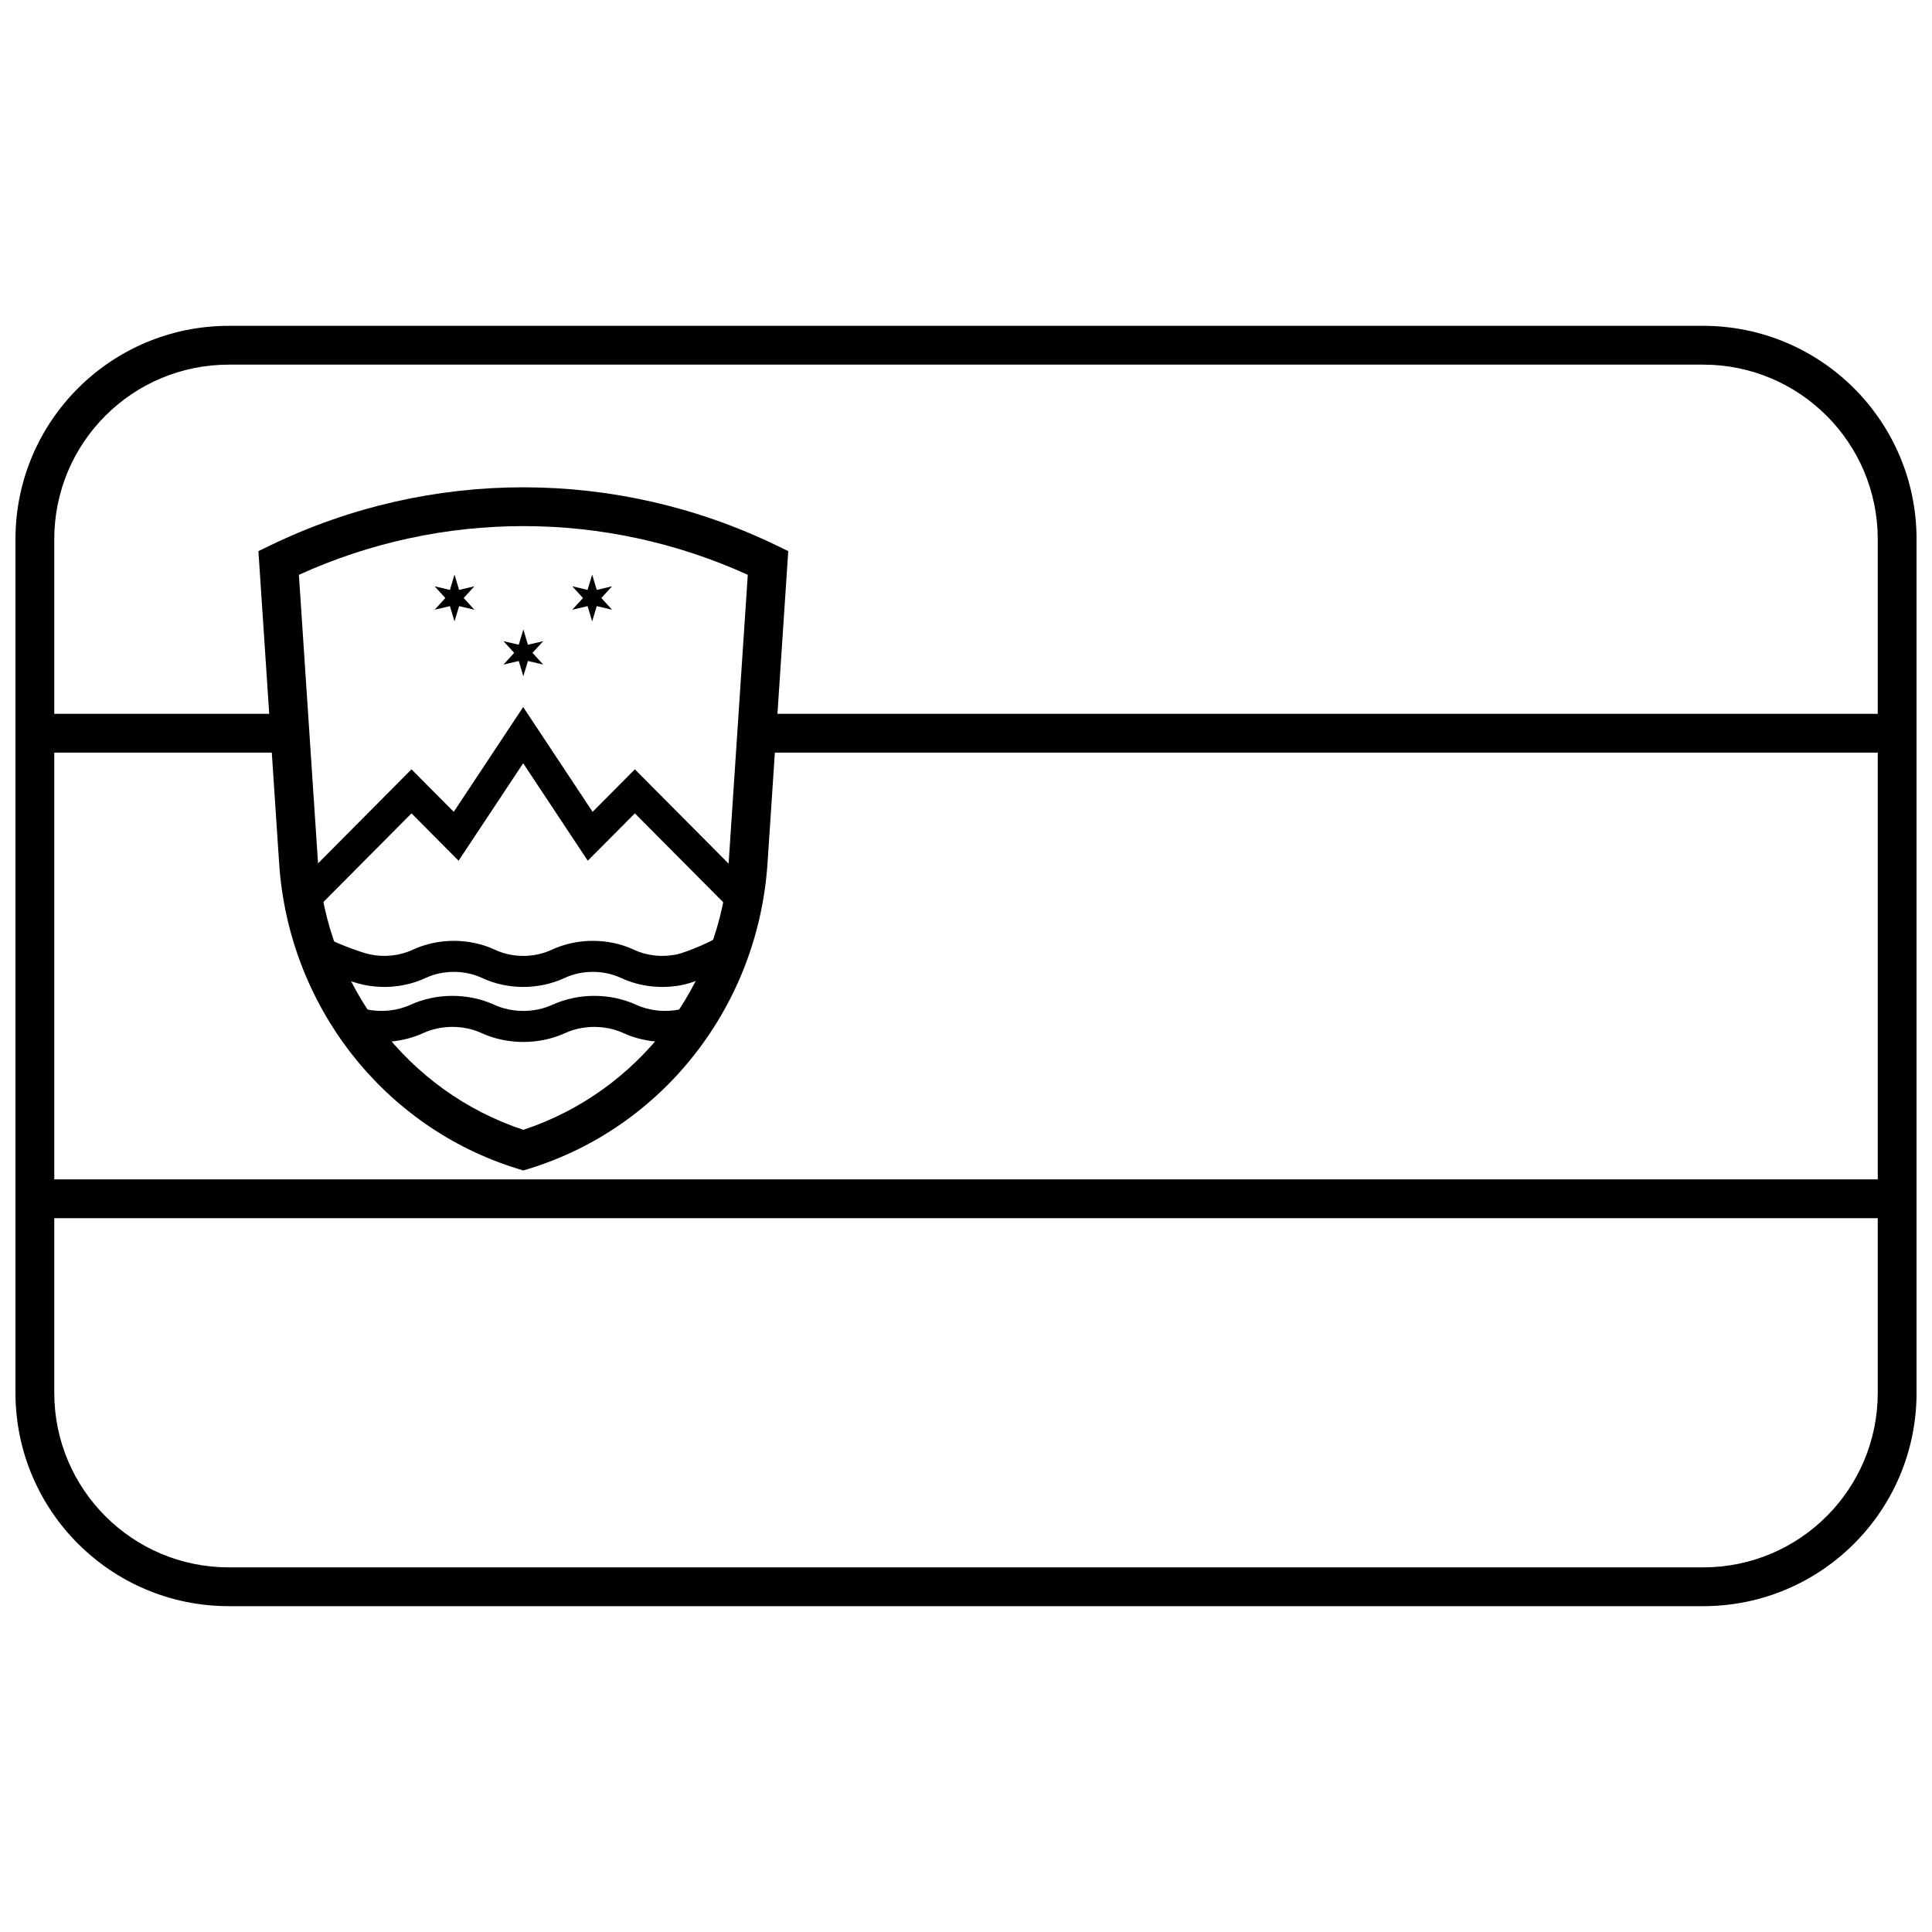
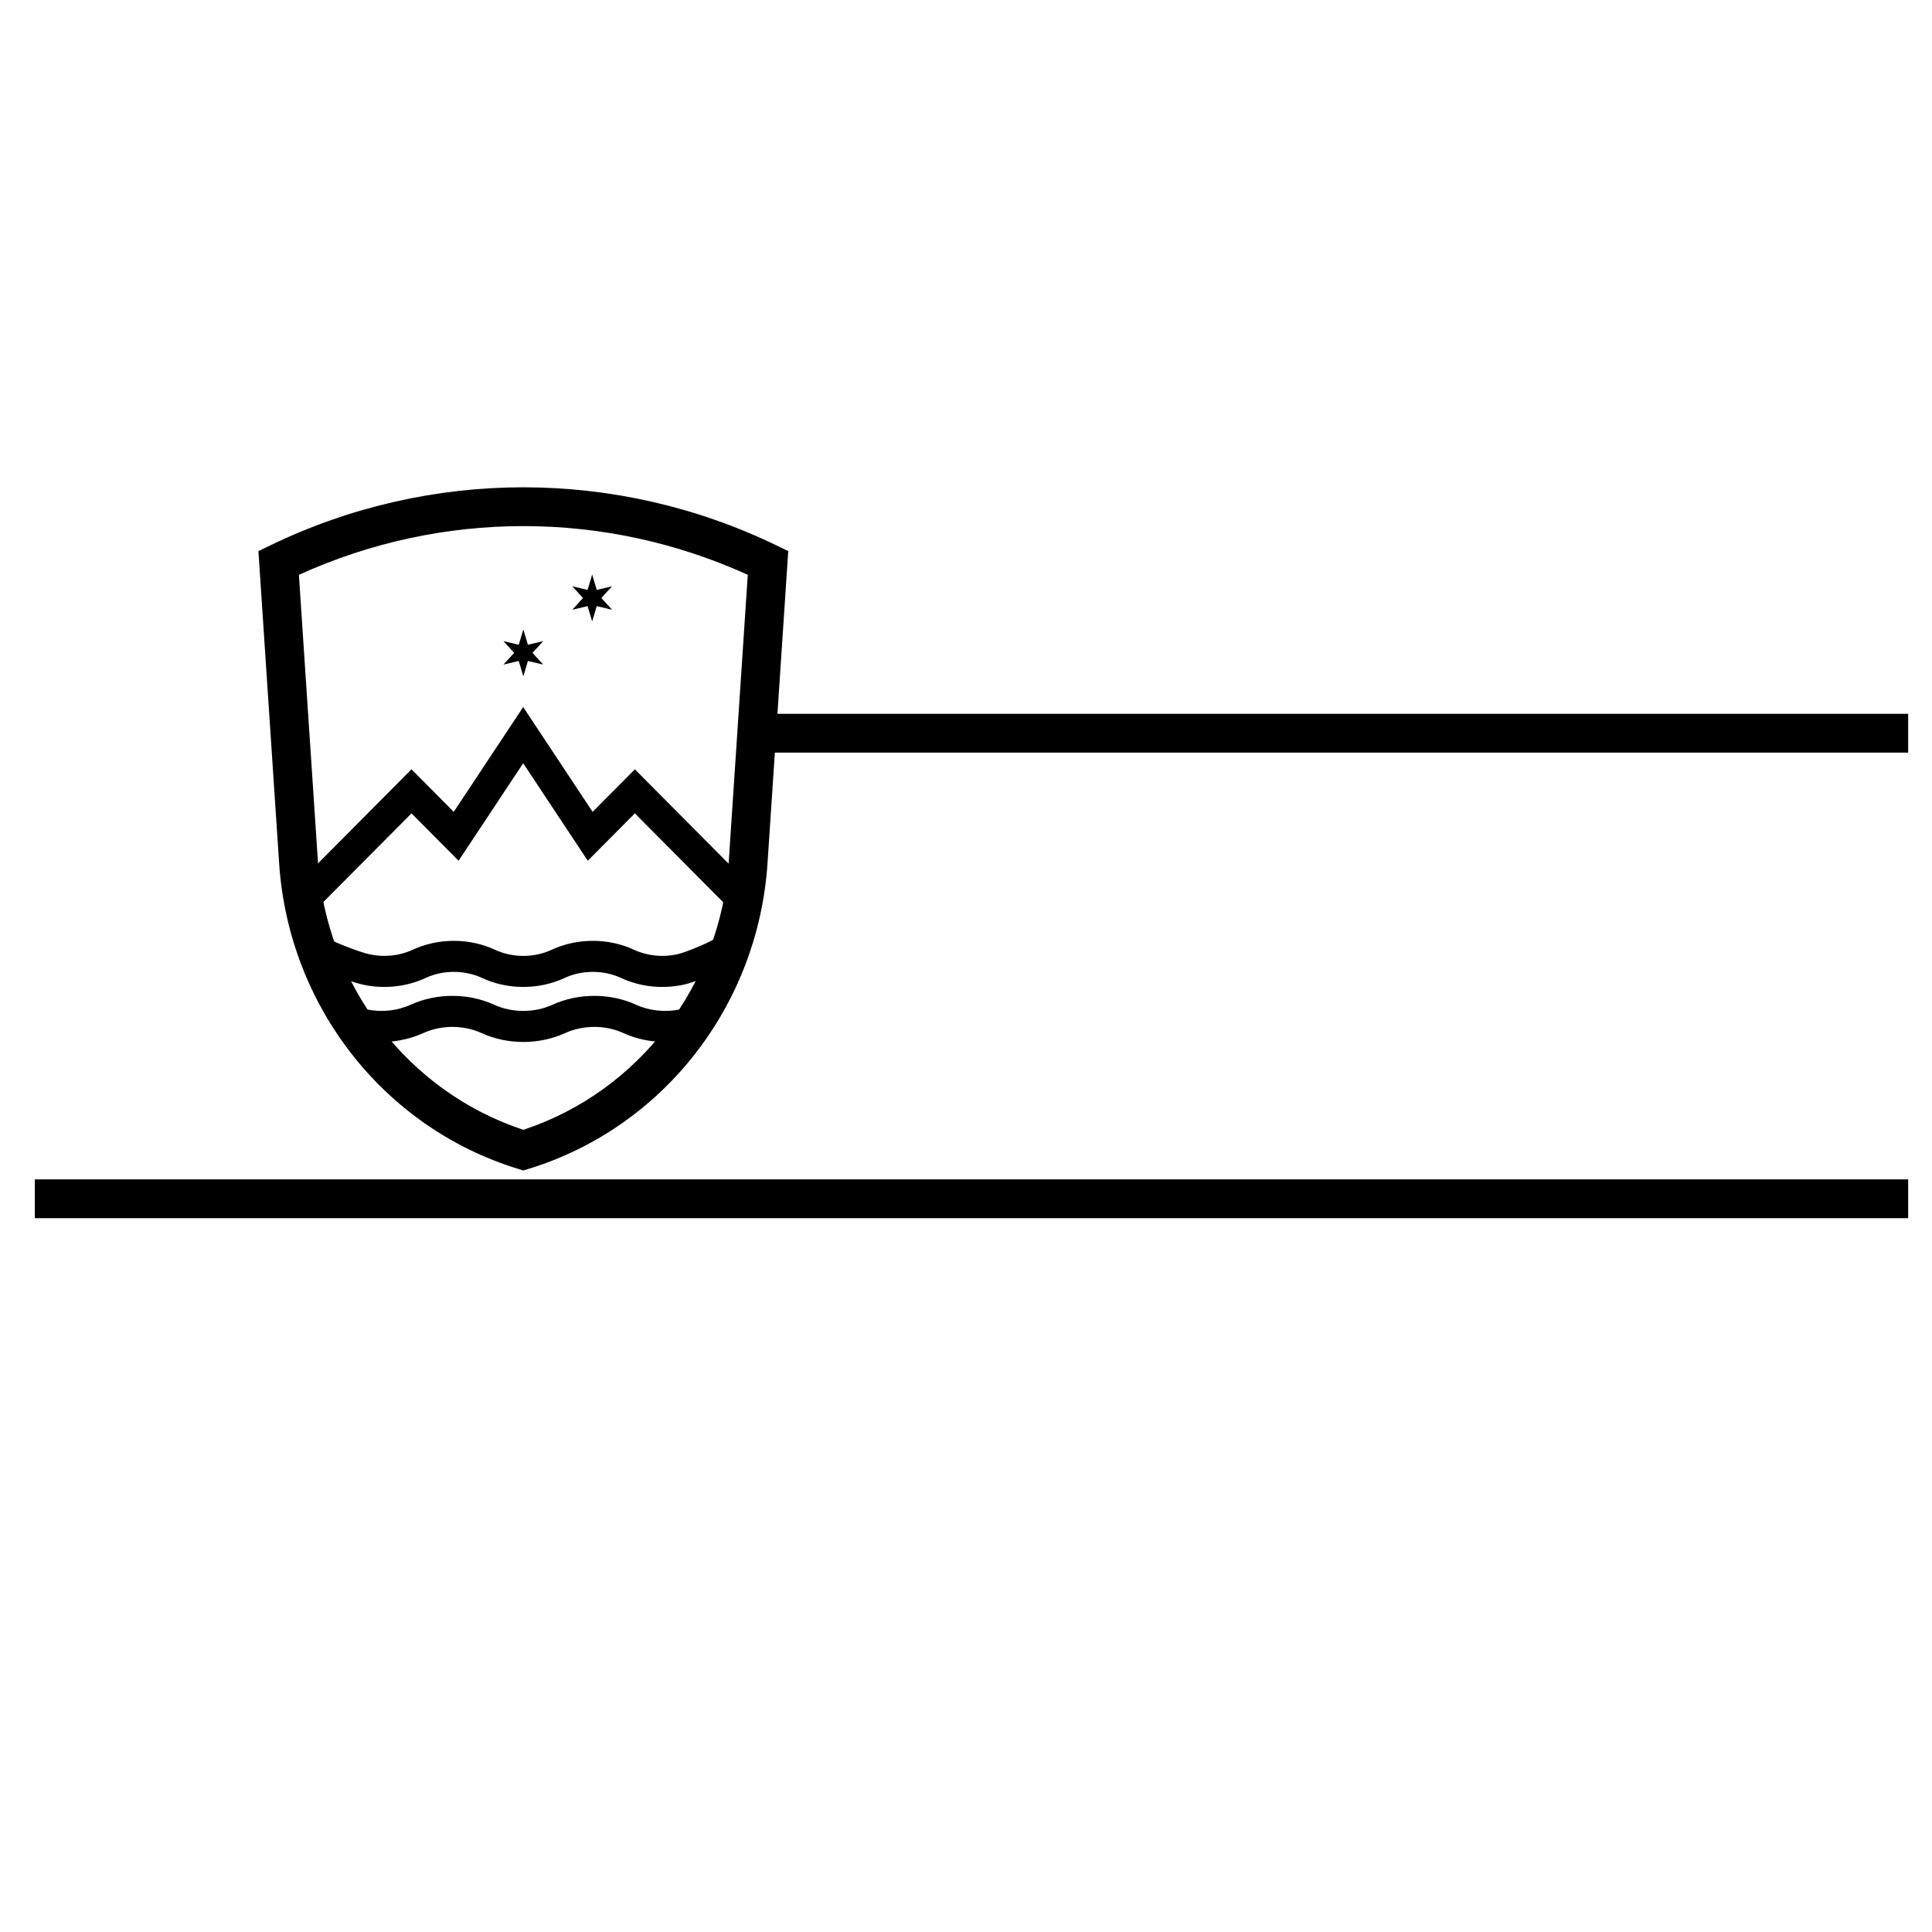
<svg xmlns="http://www.w3.org/2000/svg" width="800px" height="800px" version="1.1" viewBox="144 144 512 512">
  <defs>
    <clipPath id="a">
-       <path d="m148.09 230h503.81v340h-503.81z" />
-     </clipPath>
+       </clipPath>
  </defs>
  <g clip-path="url(#a)">
-     <path d="m158.38 286.9v226.2c0 25.562 20.715 46.27 46.277 46.27h390.69c25.586 0 46.277-20.699 46.277-46.27v-226.2c0-25.559-20.715-46.27-46.277-46.27h-390.69c-25.586 0-46.277 20.699-46.277 46.27zm-10.281 0c0-31.246 25.293-56.551 56.559-56.551h390.69c31.238 0 56.559 25.312 56.559 56.551v226.2c0 31.246-25.293 56.551-56.559 56.551h-390.69c-31.238 0-56.559-25.309-56.559-56.551z" />
-   </g>
+     </g>
  <path d="m337.14 372.11 5.031-75.777c-37.859-17.215-81.105-17.215-118.96 0l5.027 75.777c2.188 32.973 23.812 61.172 54.453 71.305 30.641-10.133 52.266-38.332 54.453-71.305l5.129 0.34zm10.258 0.68c-2.504 37.738-27.656 69.977-63.195 80.934l-1.516 0.465-1.512-0.465c-35.539-10.957-60.695-43.195-63.199-80.934l-5.492-82.738 3.121-1.512c42.457-20.535 91.711-20.535 134.17 0l3.121 1.512-5.496 82.738-5.129-0.34z" />
-   <path d="m153.23 343.45v-10.281h64.613v10.281z" />
  <path d="m153.23 466.83v-10.285h496.45v10.285z" />
  <path d="m348.59 343.45v-10.281h301.09v10.281z" />
  <path d="m334.39 392.22 4.977 6.551c-2.629 1.996-10.559 5.387-14.199 6.176-5.59 1.211-11.535 0.578-16.59-1.781-4.594-2.144-10.344-2.144-14.941 0-6.801 3.176-15.094 3.176-21.898 0-4.594-2.144-10.344-2.144-14.938 0-5.055 2.359-11 2.992-16.59 1.781-3.91-0.844-12.551-4.234-15.105-6.176l4.977-6.551c1.441 1.098 9.035 4.074 11.871 4.688 3.848 0.836 7.957 0.398 11.367-1.195 6.801-3.172 15.098-3.172 21.898 0 4.598 2.148 10.344 2.148 14.941 0 6.801-3.172 15.098-3.172 21.898 0 3.41 1.594 7.519 2.031 11.367 1.195 2.531-0.547 9.359-3.469 10.965-4.688zm-81.34-32.672-26.68 26.844-5.832-5.797 32.512-32.719 11.199 11.27 18.398-27.773 18.398 27.773 11.199-11.27 32.512 32.719-5.832 5.797-26.68-26.844-12.48 12.555-17.117-25.836-17.117 25.836zm-17.762 58.77 2.988-7.664c0.891 0.348 1.828 0.625 2.797 0.832 3.961 0.84 8.195 0.398 11.703-1.203 6.902-3.16 15.316-3.16 22.223 0 4.731 2.16 10.648 2.16 15.379 0 6.902-3.16 15.32-3.16 22.223 0 3.508 1.602 7.742 2.043 11.703 1.203 0.969-0.207 1.906-0.484 2.793-0.832l2.988 7.664c-1.309 0.512-2.672 0.918-4.074 1.215-5.672 1.203-11.703 0.574-16.832-1.77-4.731-2.164-10.648-2.164-15.379 0-6.902 3.156-15.32 3.156-22.223 0-4.731-2.164-10.648-2.164-15.379 0-5.129 2.344-11.16 2.973-16.832 1.77-1.406-0.301-2.769-0.707-4.078-1.215z" />
  <path d="m282.69 310.81 1.215 4.055 4.051-0.953-2.832 3.102 2.832 3.106-4.051-0.953-1.215 4.055-1.215-4.055-4.051 0.953 2.836-3.106-2.836-3.102 4.051 0.953z" />
-   <path d="m264.45 296.27 1.219 4.059 4.047-0.953-2.832 3.102 2.832 3.102-4.047-0.953-1.219 4.055-1.215-4.055-4.047 0.953 2.832-3.102-2.832-3.102 4.047 0.953z" />
  <path d="m300.93 296.27 1.215 4.059 4.051-0.953-2.832 3.102 2.832 3.102-4.051-0.953-1.215 4.055-1.215-4.055-4.051 0.953 2.836-3.102-2.836-3.102 4.051 0.953z" />
</svg>